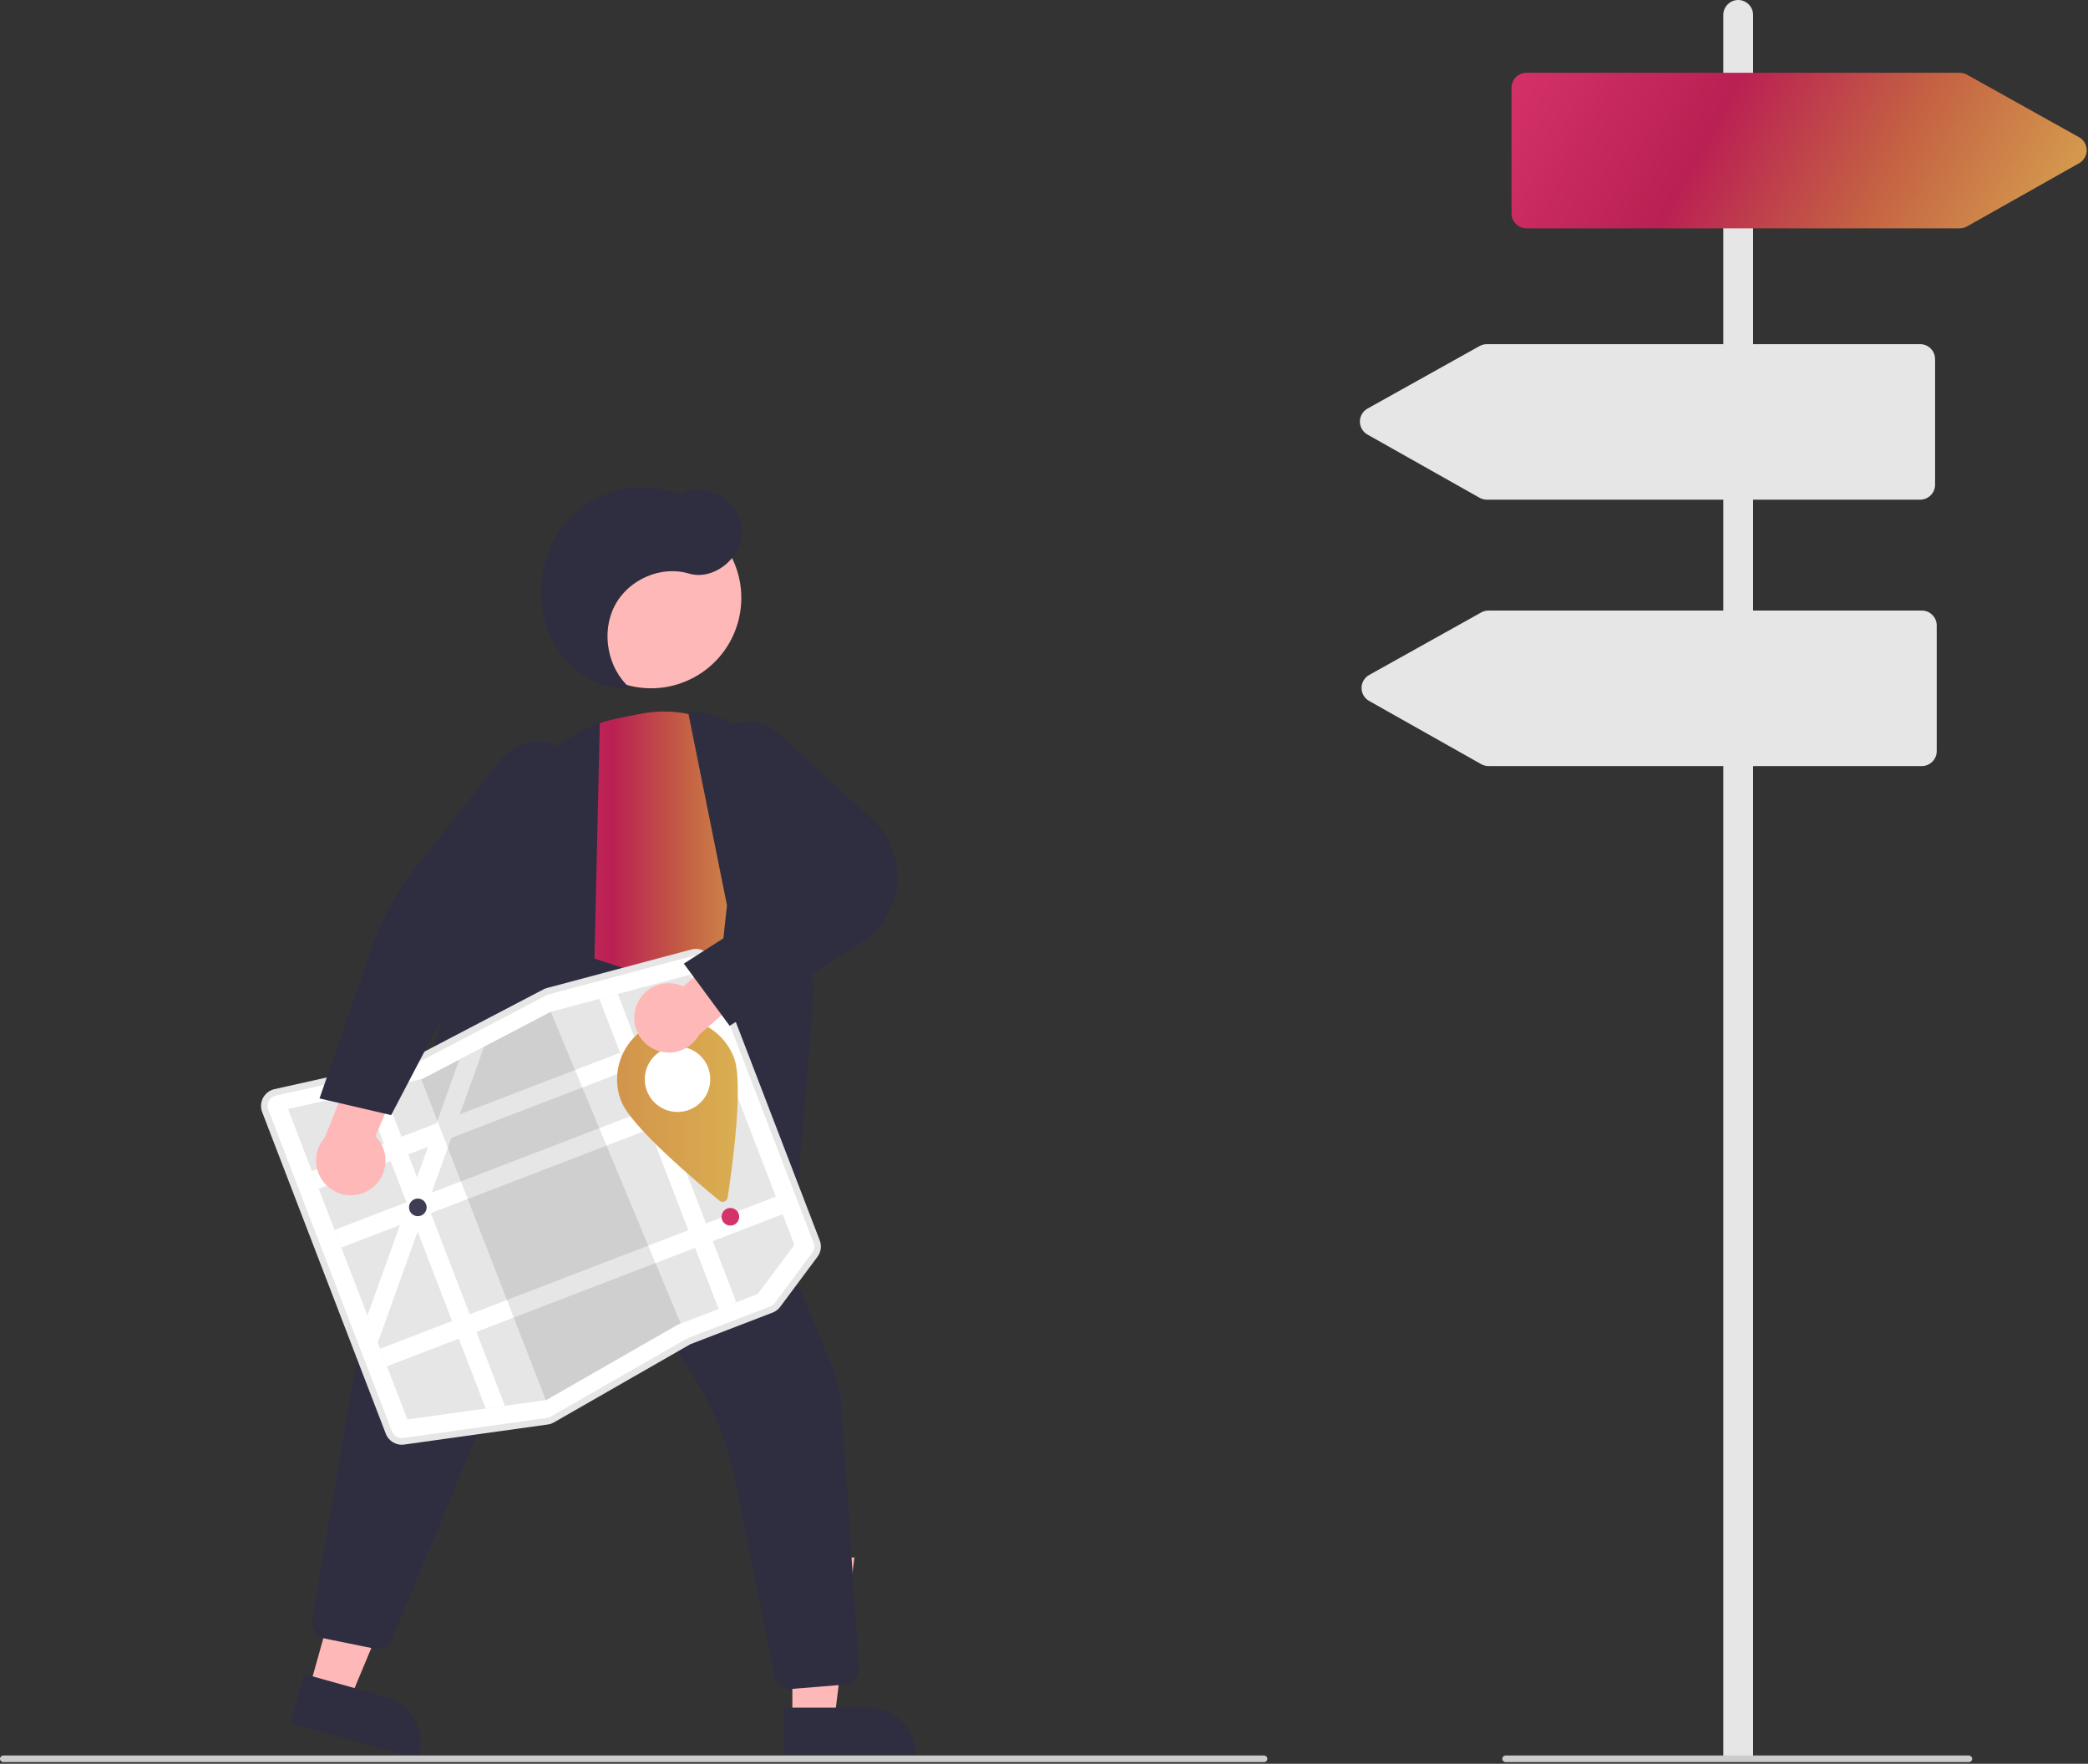
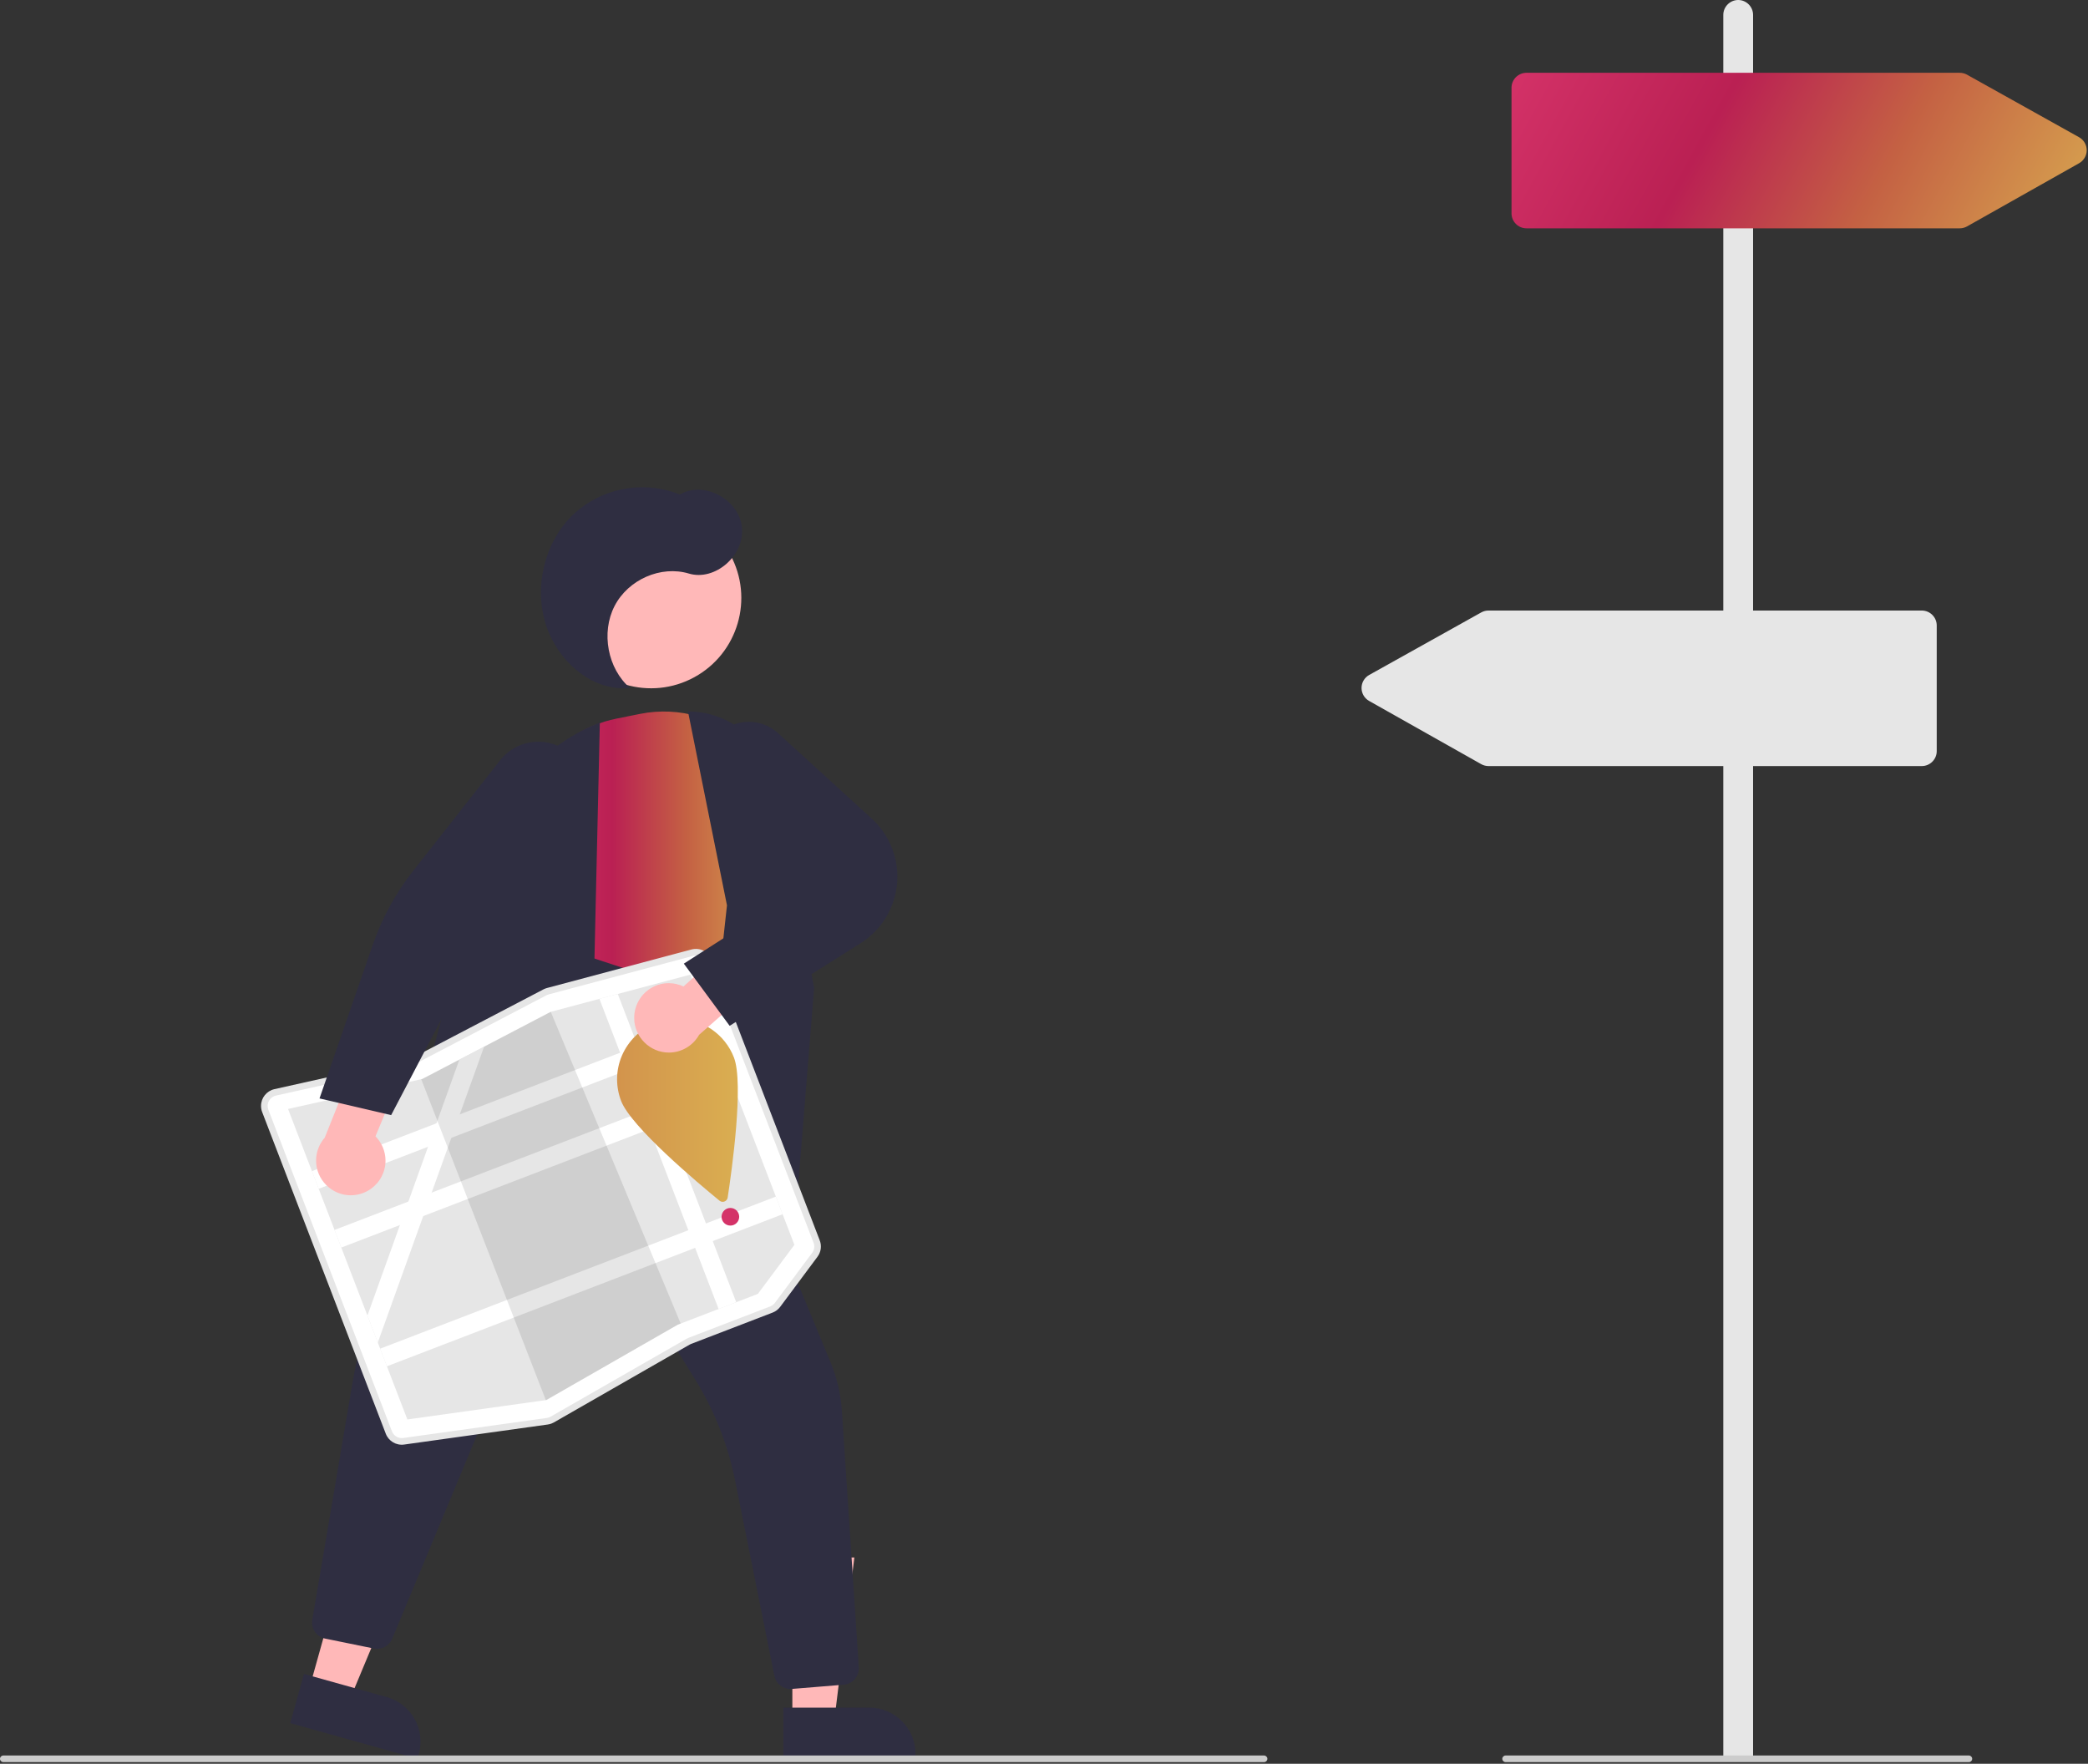
<svg xmlns="http://www.w3.org/2000/svg" width="100%" height="100%" viewBox="0 0 631 533" version="1.1" xml:space="preserve" style="fill-rule:evenodd;clip-rule:evenodd;stroke-linejoin:round;stroke-miterlimit:2;">
  <rect x="0" y="0" width="631" height="533" fill="#333333" stroke="none" />
  <path d="M93.512,510.086l12.234,3.42l19.016,-45.562l-18.056,-5.048l-13.194,47.19Z" style="fill:#ffb8b8;fill-rule:nonzero;" />
  <path d="M126.165,531.464l-38.451,-10.751l4.154,-14.856l25.082,7.013c7.334,2.05 11.682,9.773 9.631,17.107l-0.416,1.487Z" style="fill:#2f2e41;fill-rule:nonzero;" />
  <path d="M239.451,519.667l12.704,-0.001l6.041,-49l-18.749,0.001l0.004,49Z" style="fill:#ffb8b8;fill-rule:nonzero;" />
  <path d="M276.656,531.46l-39.926,0.004l-0.001,-15.426l26.044,-0.003c7.615,-0 13.882,6.266 13.883,13.881l-0,1.544Z" style="fill:#2f2e41;fill-rule:nonzero;" />
  <path d="M145.049,316.237l-29.24,71.631l119.397,26.823l1.523,-40.076l-54.216,-57.747l-37.464,-0.631Z" style="fill:#b3b3b3;fill-rule:nonzero;" />
  <path d="M183.647,156.754c13.217,-7.225 29.814,-2.36 37.039,10.857c7.225,13.217 2.361,29.814 -10.857,37.039c-13.217,7.225 -29.814,2.361 -37.039,-10.857c-7.225,-13.217 -2.36,-29.814 10.857,-37.039Z" style="fill:#ffb8b8;" />
  <path d="M216.24,312.273l-54.044,-22.123l-4.812,-31.727c-2.926,-19.152 9.899,-37.462 28.898,-41.256l7.148,-1.436c11.912,-2.384 24.262,1.279 32.947,9.772c8.511,8.132 12.387,20.019 10.307,31.605c-0.807,4.892 -2.791,9.515 -5.781,13.47c-16.978,22.202 -14.799,40.658 -14.775,40.842l0.112,0.853Z" style="fill:url(#_Linear1);fill-rule:nonzero;" />
  <path d="M238.245,395.015l-27.084,-43.075l8.53,-78.354l-11.784,-58.601l0.627,0.015c14.152,0.35 25.694,11.896 26.037,26.049l11.464,57.424l-7.79,96.542Z" style="fill:#2f2e41;fill-rule:nonzero;" />
  <path d="M238.864,510.404c-2.345,-0.002 -4.381,-1.672 -4.844,-3.97l-11.866,-59.005c-2.167,-10.81 -6.249,-21.147 -12.051,-30.522l-33.482,-54.161c-0.314,-0.507 -0.869,-0.817 -1.465,-0.817c-0.694,0 -1.324,0.42 -1.59,1.061l-55.047,132.237c-0.909,2.171 -3.246,3.41 -5.553,2.944l-14.706,-2.998c-2.603,-0.519 -4.342,-3.056 -3.887,-5.671l11.996,-70.698c2.447,-14.41 6.617,-28.474 12.419,-41.889l40.627,-93.894l59.955,19.69l3.957,41.983l27.702,67.078c1.914,4.633 3.059,9.547 3.388,14.549l5.117,77.525c0.165,2.674 -1.862,5.024 -4.531,5.254l-15.732,1.287c-0.136,0.011 -0.272,0.017 -0.407,0.017Z" style="fill:#2f2e41;fill-rule:nonzero;" />
  <path d="M129.491,414.225l-19.007,-18.042l35.921,-138.517c4.617,-17.644 17.288,-32.119 34.165,-39.031l0.705,-0.287l-1.919,84.304l-49.865,111.573Z" style="fill:#2f2e41;fill-rule:nonzero;" />
  <path d="M190.378,207.897c-6.743,-5.836 -8.793,-16.724 -4.662,-24.75c4.132,-8.027 14.011,-12.348 22.458,-9.823c7.956,2.378 17,-5.554 16.031,-14.059c-0.969,-8.505 -11.549,-14.045 -18.752,-9.82c-11.124,-4.464 -23.89,-1.977 -32.524,6.335c-8.463,8.291 -11.674,21.844 -7.875,33.241c3.8,11.397 14.405,20.026 25.324,18.876Z" style="fill:#2f2e41;fill-rule:nonzero;" />
  <path d="M166.503,429.714c-0.333,0.128 -0.68,0.217 -1.034,0.266l-43.394,6.058c-2.155,0.308 -4.254,-0.929 -5.027,-2.963l-37.353,-97.195c-0.207,-0.537 -0.312,-1.108 -0.312,-1.683c-0,-2.189 1.532,-4.101 3.668,-4.578l0,0l40.809,-9.106c0.315,-0.071 0.619,-0.182 0.906,-0.332l39.692,-20.752c0.306,-0.161 0.63,-0.287 0.965,-0.375l43.681,-11.645c2.305,-0.62 4.734,0.619 5.586,2.849l32.57,84.748c0.581,1.499 0.347,3.197 -0.617,4.484l-11.263,15.126c-0.53,0.712 -1.251,1.258 -2.08,1.576l-24.616,9.46c-0.176,0.068 -0.347,0.15 -0.511,0.244l-41.019,23.508c-0.209,0.12 -0.427,0.223 -0.651,0.31Z" style="fill:#fff;fill-rule:nonzero;" />
  <path d="M186.692,300.365l-5.547,1.48l-14.699,3.92l-0.026,0.006l-20.125,10.523l-7.469,3.906l-0.003,0.001l-11.217,5.864l-0.308,0.069l-11.652,2.599l-5.632,1.259l-22.969,5.126l36.059,93.828l23.67,-3.303l5.803,-0.811l12.37,-1.729l0.144,-0.018l39.749,-22.782l24.185,-9.295l11.042,-14.827l-31.389,-81.676l-21.986,5.86Z" style="fill:#e6e6e6;fill-rule:nonzero;" />
-   <path d="M213.85,307.961l2.047,5.329l-119.58,45.955l-2.047,-5.328l119.58,-45.956Z" style="fill:#fff;" />
+   <path d="M213.85,307.961l2.047,5.329l-119.58,45.955l-2.047,-5.328l119.58,-45.956" style="fill:#fff;" />
  <path d="M220.676,325.723l2.047,5.329l-119.58,45.955l-2.047,-5.328l119.58,-45.956Z" style="fill:#fff;" />
  <path d="M234.464,361.602l2.048,5.329l-119.58,45.955l-2.048,-5.328l119.58,-45.956Z" style="fill:#fff;" />
  <path d="M186.692,300.365l35.8,93.154l-5.328,2.048l-36.019,-93.722l5.547,-1.48Z" style="fill:#fff;fill-rule:nonzero;" />
  <path d="M146.295,316.294l-7.351,20.454l-2.549,7.095l-5.946,16.555l-1.274,3.539l-1.275,3.556l-1.679,4.669l-12.051,33.538l-3.133,-8.153l9.826,-27.349l2.223,-6.192l0.326,-0.904l2.629,-7.321l3.317,-9.233l2.549,-7.096l6.916,-19.251l0.003,-0.001l7.469,-3.906Z" style="fill:#fff;fill-rule:nonzero;" />
  <path d="M205.707,399.97l-0.867,0.333l-39.749,22.782l-0.144,0.018l-37.649,-96.969l0.308,-0.069l11.217,-5.864l0.003,-0.001l7.469,-3.906l20.125,-10.523l0.026,-0.006l39.261,94.205Z" style="fill-opacity:0.1;fill-rule:nonzero;" />
  <path d="M166.682,430.18c-0.369,0.142 -0.752,0.241 -1.143,0.295l-43.395,6.058c-2.385,0.341 -4.707,-1.028 -5.563,-3.279l-37.353,-97.195c-0.228,-0.594 -0.345,-1.225 -0.345,-1.862c-0,-2.422 1.695,-4.538 4.059,-5.066l40.809,-9.106c0.272,-0.062 0.535,-0.158 0.783,-0.287l39.692,-20.752c0.339,-0.178 0.697,-0.317 1.067,-0.416l43.682,-11.645c2.551,-0.685 5.239,0.686 6.182,3.153l32.569,84.749c0.643,1.659 0.385,3.537 -0.682,4.962l-11.263,15.125c-0.586,0.788 -1.385,1.393 -2.301,1.745l-24.616,9.46c-0.153,0.059 -0.301,0.129 -0.443,0.21l-41.019,23.509c-0.231,0.133 -0.472,0.247 -0.72,0.342Zm-83.754,-98.961c-1.633,0.629 -2.46,2.489 -1.833,4.123l37.353,97.195c0.526,1.384 1.954,2.225 3.419,2.015l43.395,-6.058c0.404,-0.056 0.793,-0.189 1.146,-0.391l41.019,-23.509c0.231,-0.132 0.471,-0.246 0.719,-0.342l24.616,-9.46c0.564,-0.216 1.054,-0.588 1.415,-1.072l11.263,-15.126c0.656,-0.875 0.815,-2.03 0.419,-3.05l-32.569,-84.748c-0.58,-1.517 -2.231,-2.359 -3.8,-1.939l-43.681,11.646c-0.227,0.061 -0.447,0.146 -0.656,0.255l-39.692,20.753c-0.403,0.209 -0.831,0.366 -1.274,0.466l-40.809,9.106c-0.153,0.034 -0.304,0.08 -0.45,0.136Z" style="fill:#e6e6e6;fill-rule:nonzero;" />
-   <path d="M115.646,328.733l36.931,96.099l-5.803,0.811l-36.76,-95.651l5.632,-1.259Z" style="fill:#fff;fill-rule:nonzero;" />
-   <circle cx="126.268" cy="364.859" r="2.664" style="fill:#3f3d56;" />
  <circle cx="220.723" cy="367.698" r="2.664" style="fill:url(#_Linear2);" />
  <path d="M221.802,319.583c3.023,7.867 -0.615,33.939 -1.895,42.308c-0.113,0.74 -0.755,1.292 -1.504,1.292c-0.351,-0 -0.692,-0.122 -0.963,-0.344c-6.555,-5.358 -26.718,-22.283 -29.741,-30.151c-0.804,-2.091 -1.216,-4.312 -1.216,-6.553c-0,-10.021 8.246,-18.267 18.267,-18.267c7.544,0 14.345,4.673 17.052,11.714l-0,0.001Z" style="fill:url(#_Linear3);fill-rule:nonzero;" />
-   <circle cx="204.75" cy="326.136" r="9.895" style="fill:#fff;" />
  <path d="M192.04,304.785c1.232,-4.52 5.368,-7.68 10.054,-7.68c1.543,-0 3.067,0.343 4.462,1.004l17.664,-15.968l12.321,8.368l-25.261,22.199c-1.848,3.313 -5.357,5.373 -9.15,5.373c-5.747,0 -10.476,-4.729 -10.476,-10.476c-0,-0.953 0.13,-1.902 0.386,-2.82Z" style="fill:#ffb8b8;fill-rule:nonzero;" />
  <path d="M220.502,309.997l-13.847,-18.791l31.567,-20.203l-22.625,-32.284c-1.542,-2.199 -2.369,-4.822 -2.369,-7.508c-0,-7.176 5.905,-13.082 13.082,-13.082c3.262,0 6.408,1.22 8.817,3.418l28.329,25.847c4.926,4.494 7.736,10.862 7.736,17.529c0,8.137 -4.185,15.726 -11.065,20.068l-39.625,25.006Z" style="fill:#2f2e41;fill-rule:nonzero;" />
  <path d="M112.021,359.301c2.804,-1.945 4.481,-5.149 4.481,-8.562c-0,-2.754 -1.092,-5.398 -3.035,-7.35l9.153,-21.982l-12.001,-8.82l-12.49,31.224c-1.682,1.912 -2.611,4.374 -2.611,6.921c-0,5.747 4.729,10.476 10.476,10.476c2.157,0 4.262,-0.666 6.027,-1.907l-0,-0Z" style="fill:#ffb8b8;fill-rule:nonzero;" />
  <path d="M118.205,336.981l-21.646,-5.041l16.131,-46.515c2.779,-8.025 6.88,-15.531 12.133,-22.205l26.316,-33.465c2.788,-3.546 7.058,-5.62 11.568,-5.62c8.073,0 14.716,6.643 14.716,14.716c0,3.263 -1.085,6.435 -3.084,9.014l-29.201,37.688l-26.933,51.428Z" style="fill:#2f2e41;fill-rule:nonzero;" />
  <path d="M382,532.5l-381,0c-0.549,0 -1,-0.451 -1,-1c-0,-0.549 0.451,-1 1,-1l381,0c0.549,0 1,0.451 1,1c-0,0.549 -0.451,1 -1,1Z" style="fill:#ccc;fill-rule:nonzero;" />
  <path d="M529.787,532l-9,0l0,-527.5c0,-2.469 2.032,-4.5 4.5,-4.5c2.469,0 4.5,2.031 4.5,4.5l0,527.5Z" style="fill:#e6e6e6;fill-rule:nonzero;" />
  <path d="M595,532.5l-140,0c-0.549,0 -1,-0.451 -1,-1c-0,-0.549 0.451,-1 1,-1l140,0c0.549,0 1,0.451 1,1c0,0.549 -0.451,1 -1,1Z" style="fill:#ccc;fill-rule:nonzero;" />
  <path d="M592.237,69l-130.95,0c-2.467,-0.003 -4.497,-2.032 -4.5,-4.5l0,-38c0.003,-2.468 2.033,-4.497 4.5,-4.5l130.96,0c0.767,0.001 1.522,0.197 2.193,0.571l33.865,18.899c1.422,0.794 2.307,2.3 2.307,3.929c-0,1.622 -0.877,3.123 -2.29,3.92l-33.874,19.101c-0.675,0.38 -1.436,0.579 -2.211,0.58Z" style="fill:url(#_Linear4);fill-rule:nonzero;" />
-   <path d="M580.287,151l-130.95,0c-0.774,-0.001 -1.535,-0.2 -2.21,-0.58l-33.874,-19.101c-1.413,-0.797 -2.29,-2.298 -2.29,-3.92c0,-1.629 0.885,-3.135 2.307,-3.929l33.865,-18.899c0.67,-0.374 1.425,-0.57 2.193,-0.571l130.959,-0c2.468,0.003 4.498,2.032 4.5,4.5l0,38c-0.002,2.468 -2.032,4.497 -4.5,4.5Z" style="fill:#e6e6e6;fill-rule:nonzero;" />
  <path d="M580.787,231.5l-130.95,0c-0.774,-0.001 -1.535,-0.2 -2.21,-0.58l-33.874,-19.101c-1.413,-0.797 -2.29,-2.298 -2.29,-3.92c0,-1.629 0.885,-3.135 2.307,-3.929l33.865,-18.899c0.67,-0.374 1.425,-0.57 2.193,-0.571l130.959,-0c2.468,0.003 4.498,2.032 4.5,4.5l0,38c-0.002,2.468 -2.032,4.497 -4.5,4.5Z" style="fill:#e6e6e6;fill-rule:nonzero;" />
  <defs>
    <linearGradient id="_Linear1" x1="0" y1="0" x2="1" y2="0" gradientUnits="userSpaceOnUse" gradientTransform="matrix(80.268,0,0,97.257,156.968,263.645)">
      <stop offset="0" style="stop-color:#d53369;stop-opacity:1" />
      <stop offset="0.35" style="stop-color:#ba2053;stop-opacity:1" />
      <stop offset="0.63" style="stop-color:#c46143;stop-opacity:1" />
      <stop offset="1" style="stop-color:#daae51;stop-opacity:1" />
    </linearGradient>
    <linearGradient id="_Linear2" x1="0" y1="0" x2="1" y2="0" gradientUnits="userSpaceOnUse" gradientTransform="matrix(289.607,0,0,181.899,218.059,455.984)">
      <stop offset="0" style="stop-color:#d53369;stop-opacity:1" />
      <stop offset="0.35" style="stop-color:#ba2053;stop-opacity:1" />
      <stop offset="0.63" style="stop-color:#c46143;stop-opacity:1" />
      <stop offset="1" style="stop-color:#daae51;stop-opacity:1" />
    </linearGradient>
    <linearGradient id="_Linear3" x1="0" y1="0" x2="1" y2="0" gradientUnits="userSpaceOnUse" gradientTransform="matrix(289.607,0,0,181.899,-66.635,272.234)">
      <stop offset="0" style="stop-color:#d53369;stop-opacity:1" />
      <stop offset="0.35" style="stop-color:#ba2053;stop-opacity:1" />
      <stop offset="0.63" style="stop-color:#c46143;stop-opacity:1" />
      <stop offset="1" style="stop-color:#daae51;stop-opacity:1" />
    </linearGradient>
    <linearGradient id="_Linear4" x1="0" y1="0" x2="1" y2="0" gradientUnits="userSpaceOnUse" gradientTransform="matrix(163.075,90.298,-24.416,44.093,463.237,1.426)">
      <stop offset="0" style="stop-color:#d53369;stop-opacity:1" />
      <stop offset="0.35" style="stop-color:#ba2053;stop-opacity:1" />
      <stop offset="0.63" style="stop-color:#c46143;stop-opacity:1" />
      <stop offset="1" style="stop-color:#daae51;stop-opacity:1" />
    </linearGradient>
  </defs>
</svg>